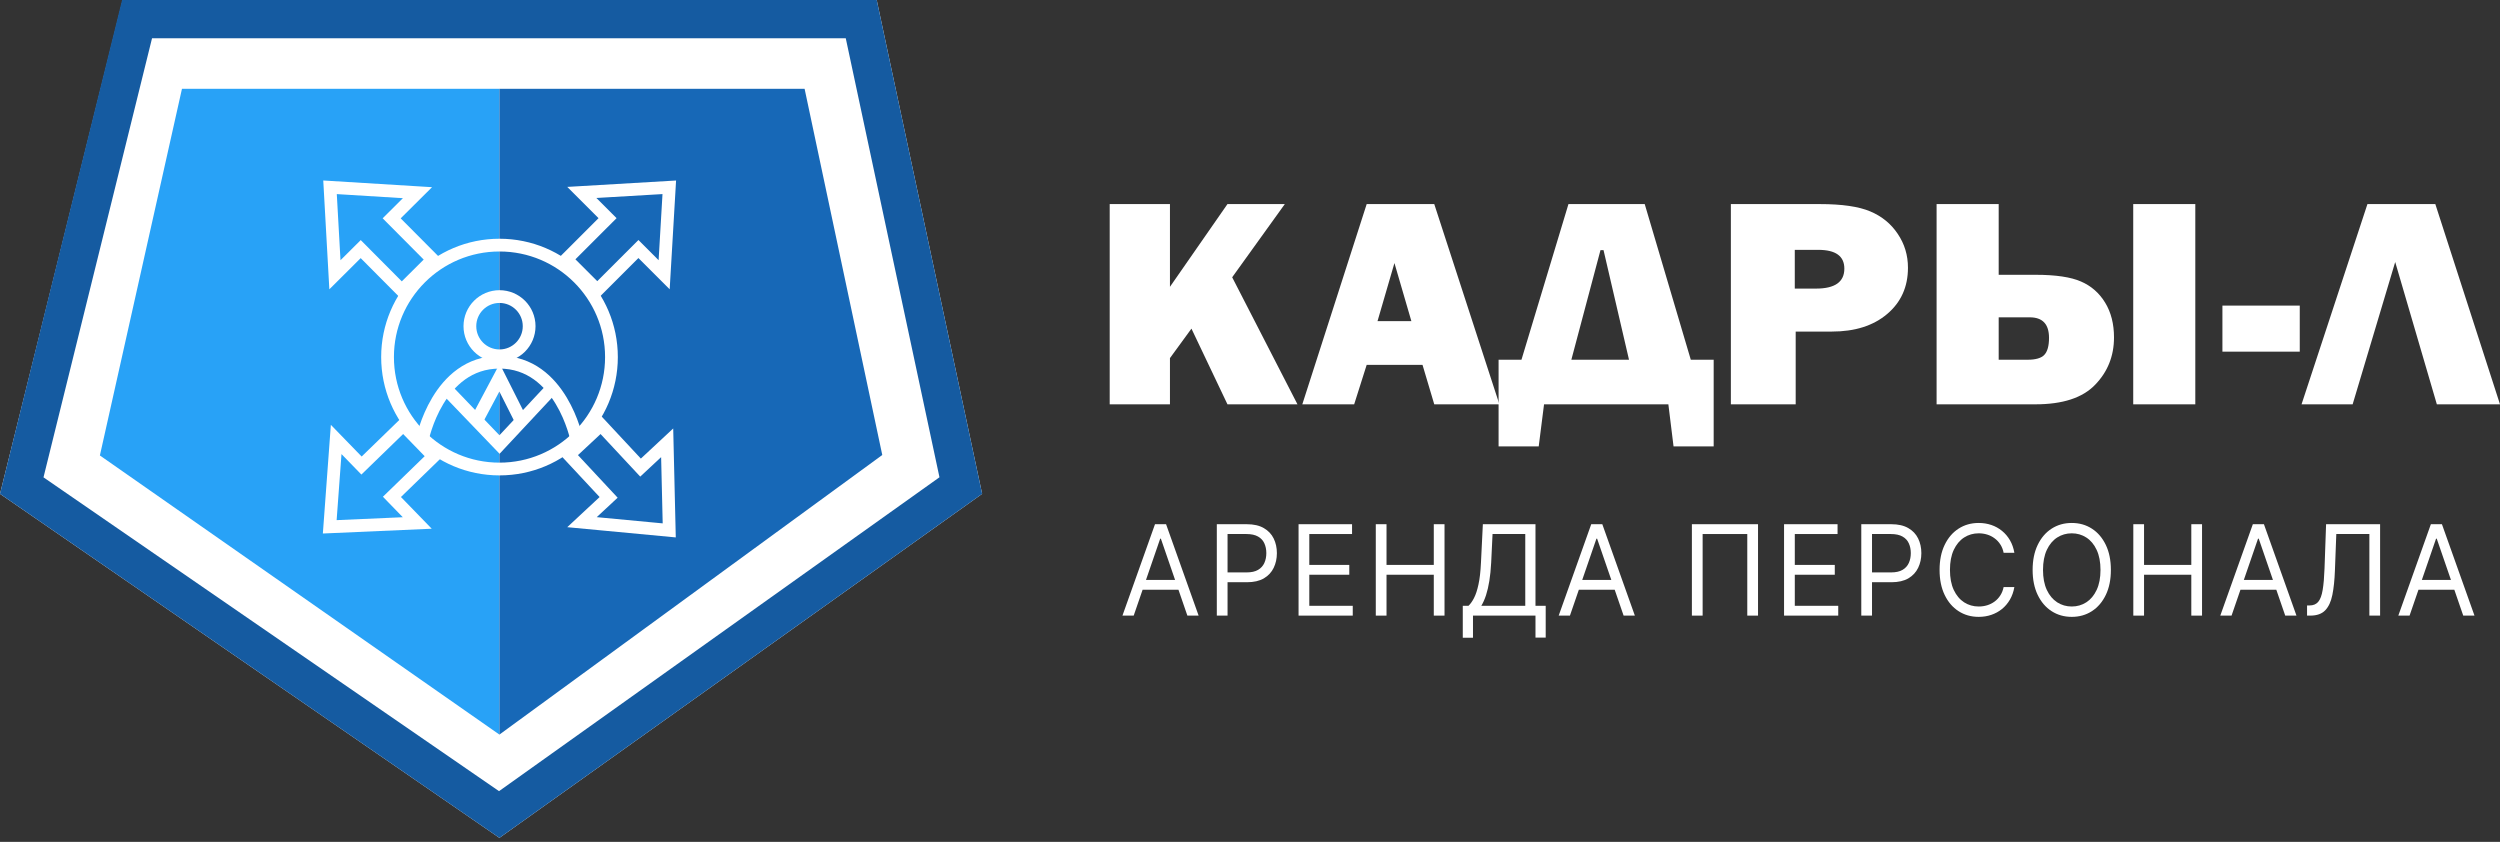
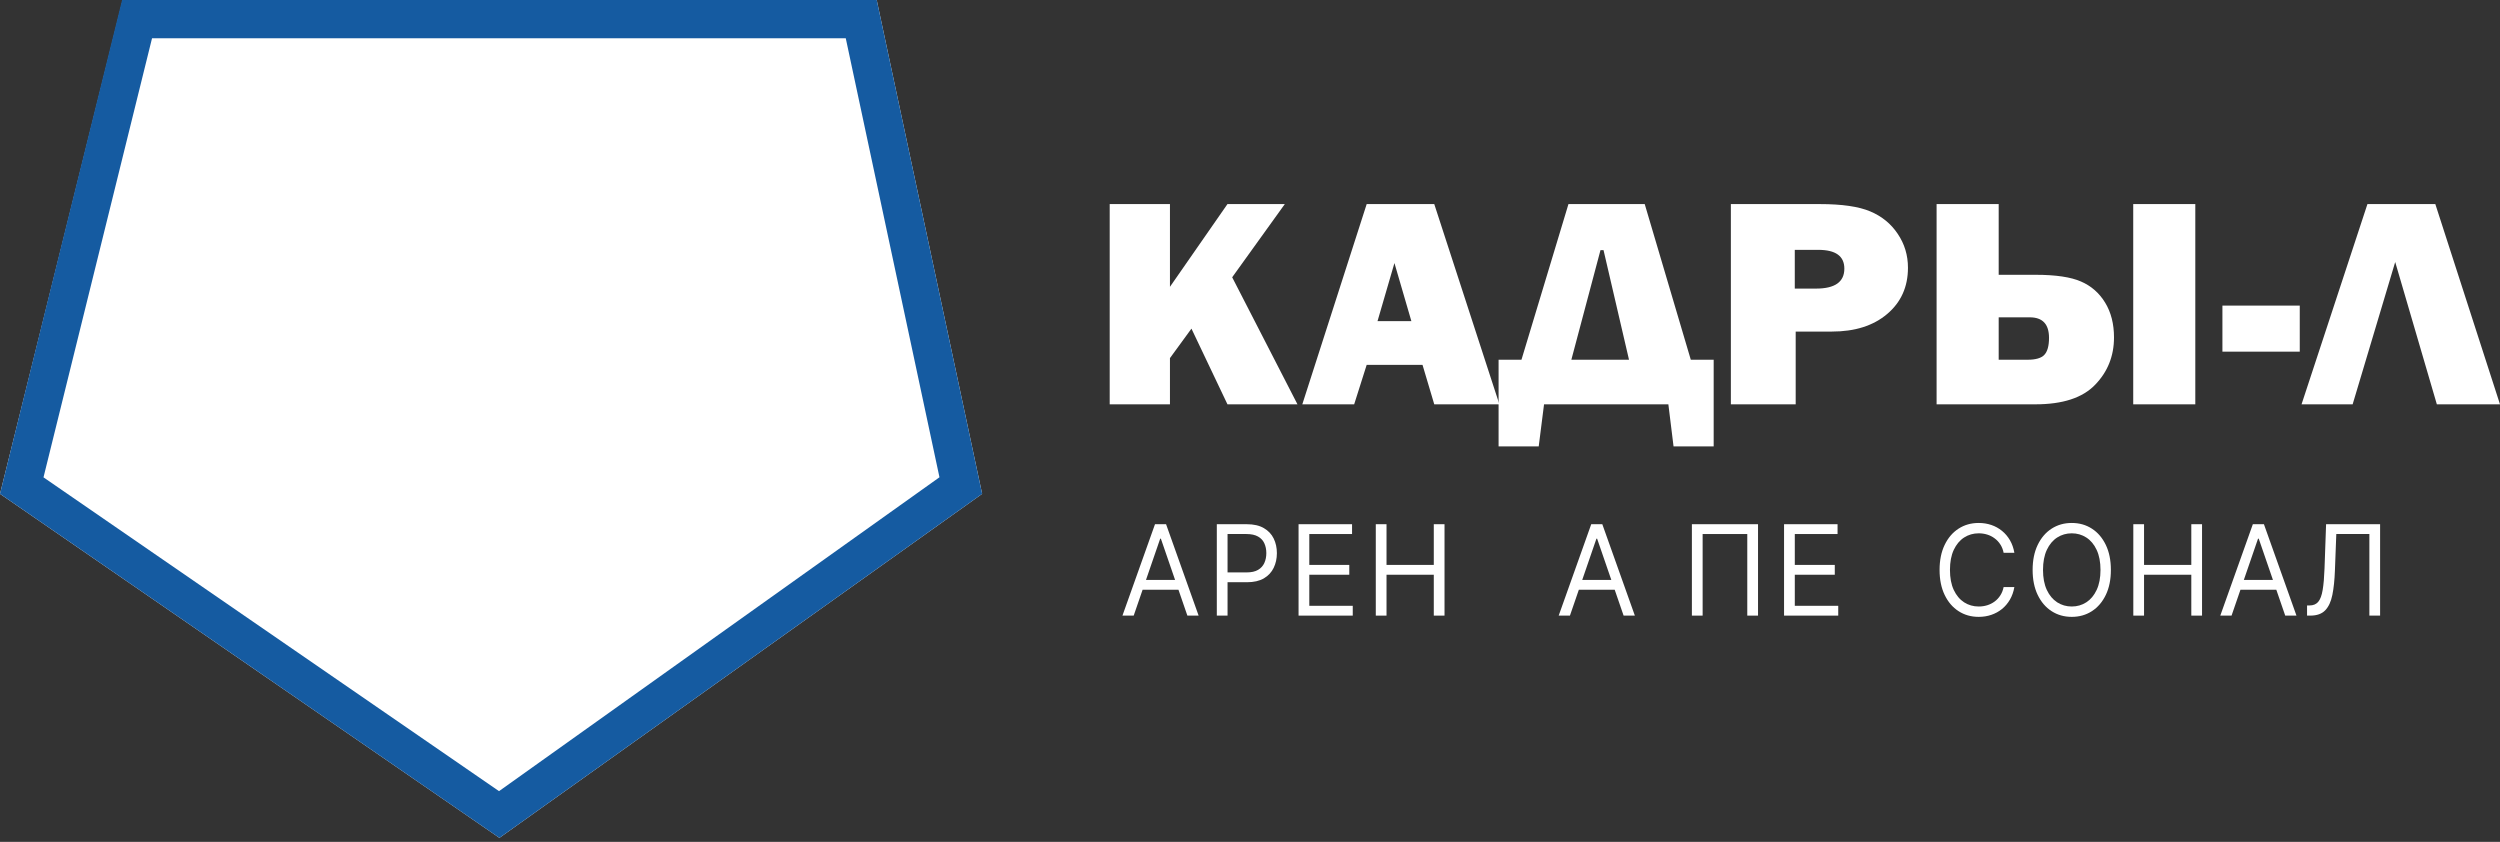
<svg xmlns="http://www.w3.org/2000/svg" width="196" height="66" viewBox="0 0 196 66" fill="none">
  <rect x="0" y="0" width="196" height="66" fill="#333333" stroke="none" />
  <path d="M101.722 31.699H96.233L93.41 25.765L91.724 28.076V31.699H87V16H91.724V22.487L96.233 16H100.729L96.603 21.739L101.722 31.699Z" fill="white" />
  <path d="M112.446 31.699L111.525 28.605H107.148L106.167 31.699H102.101L107.148 16H112.446L117.552 31.699H112.446ZM107.997 25.178H110.652L109.324 20.623L107.997 25.178Z" fill="white" />
  <path d="M119.283 28.203L122.967 16H128.946L132.558 28.203H134.352V35H131.206L130.8 31.699H121.053L120.635 35H117.489V28.203H119.283ZM123.194 28.203H127.714L125.717 19.611H125.478L123.194 28.203Z" fill="white" />
  <path d="M140.782 25.995V31.699H135.7V16H142.672C144.41 16 145.73 16.192 146.63 16.575C147.539 16.958 148.257 17.545 148.783 18.335C149.317 19.125 149.584 20.01 149.584 20.991C149.584 22.487 149.042 23.694 147.958 24.614C146.874 25.535 145.427 25.995 143.617 25.995H140.782ZM140.711 22.625H142.385C143.86 22.625 144.597 22.103 144.597 21.061C144.597 20.079 143.916 19.588 142.552 19.588H140.711V22.625Z" fill="white" />
  <path d="M167.245 31.699V16H172.112V31.699H167.245ZM151.829 31.699V16H156.697V21.544H159.579C161.166 21.544 162.357 21.72 163.155 22.073C163.952 22.418 164.582 22.97 165.044 23.729C165.507 24.488 165.738 25.396 165.738 26.455C165.738 27.911 165.244 29.15 164.255 30.169C163.274 31.189 161.716 31.699 159.579 31.699H151.829ZM156.697 28.203H158.969C159.599 28.203 160.033 28.076 160.273 27.823C160.52 27.563 160.643 27.118 160.643 26.489C160.643 25.416 160.141 24.879 159.136 24.879H156.697V28.203Z" fill="white" />
  <path d="M180.301 23.959V27.57H174.238V23.959H180.301Z" fill="white" />
  <path d="M184.447 31.699H180.441L185.607 16H190.929L196 31.699H191.049L187.784 20.543L184.447 31.699Z" fill="white" />
  <path d="M9.621 0H68.734L77 38.718L39.153 65.689L0 38.718L9.621 0Z" fill="white" />
  <path d="M1.705 38.071L10.745 1.5H67.521L75.327 38.068L39.138 63.858L1.705 38.071Z" stroke="#155BA1" stroke-width="3" />
-   <path d="M14.267 6.96H39.153V57.591L7.831 35.708L14.267 6.96Z" fill="#28A2F7" />
-   <path d="M63.08 6.96H39.153V57.591L69.17 35.672L63.08 6.96Z" fill="#1768B7" />
  <circle cx="39.161" cy="27.994" r="8.777" stroke="white" />
  <path d="M47.632 17.104L44.405 20.33L46.825 22.75L50.052 19.524L52.069 21.54L52.472 14.684L45.615 15.087L47.632 17.104Z" stroke="white" />
  <path d="M28.28 19.53L31.498 22.766L33.925 20.353L30.707 17.117L32.73 15.106L25.874 14.684L26.258 21.542L28.28 19.53Z" stroke="white" />
  <path d="M30.727 38.955L34.001 35.776L31.617 33.321L28.343 36.499L26.356 34.453L25.852 41.303L32.714 41.001L30.727 38.955Z" stroke="white" />
  <path d="M50.219 36.66L47.108 33.322L44.605 35.656L47.716 38.994L45.629 40.938L52.468 41.583L52.306 34.716L50.219 36.66Z" stroke="white" />
  <circle cx="39.162" cy="25.574" r="2.323" stroke="white" />
  <path d="M33.112 34.447C33.112 34.447 34.322 28.398 39.162 28.398C44.002 28.398 45.212 34.447 45.212 34.447" stroke="white" />
  <path d="M35.011 30.532L39.162 34.851L43.195 30.532" stroke="white" />
  <path d="M40.89 33.041L39.162 29.607L37.336 33.04" stroke="white" />
  <path d="M88.882 48.264H88L90.552 41.098H91.42L93.972 48.264H93.09L91.013 42.232H90.959L88.882 48.264ZM89.208 45.465H92.764V46.235H89.208V45.465Z" fill="white" />
  <path d="M95.398 48.264V41.098H97.746C98.291 41.098 98.737 41.2 99.083 41.402C99.431 41.603 99.689 41.875 99.857 42.218C100.024 42.561 100.108 42.943 100.108 43.365C100.108 43.788 100.024 44.172 99.857 44.517C99.692 44.862 99.436 45.137 99.09 45.343C98.744 45.545 98.3 45.647 97.76 45.647H96.077V44.877H97.733C98.106 44.877 98.406 44.811 98.632 44.678C98.858 44.545 99.022 44.365 99.124 44.139C99.228 43.91 99.28 43.652 99.28 43.365C99.28 43.078 99.228 42.822 99.124 42.596C99.022 42.369 98.857 42.192 98.629 42.064C98.4 41.933 98.097 41.868 97.719 41.868H96.24V48.264H95.398Z" fill="white" />
  <path d="M101.807 48.264V41.098H106.001V41.868H102.649V44.289H105.784V45.059H102.649V47.495H106.056V48.264H101.807Z" fill="white" />
  <path d="M107.862 48.264V41.098H108.703V44.289H112.409V41.098H113.25V48.264H112.409V45.059H108.703V48.264H107.862Z" fill="white" />
-   <path d="M114.682 50V47.495H115.13C115.283 47.35 115.428 47.146 115.564 46.882C115.702 46.616 115.818 46.262 115.913 45.818C116.011 45.373 116.075 44.807 116.107 44.121L116.256 41.098H120.382V47.495H121.183V49.986H120.382V48.264H115.482V50H114.682ZM116.134 47.495H119.581V41.868H117.016L116.908 44.121C116.88 44.644 116.833 45.117 116.765 45.542C116.697 45.964 116.61 46.339 116.504 46.665C116.397 46.989 116.274 47.266 116.134 47.495Z" fill="white" />
  <path d="M123.083 48.264H122.201L124.753 41.098H125.621L128.173 48.264H127.291L125.214 42.232H125.16L123.083 48.264ZM123.409 45.465H126.965V46.235H123.409V45.465Z" fill="white" />
  <path d="M137.829 41.098V48.264H136.987V41.868H133.486V48.264H132.644V41.098H137.829Z" fill="white" />
  <path d="M139.87 48.264V41.098H144.064V41.868H140.712V44.289H143.847V45.059H140.712V47.495H144.118V48.264H139.87Z" fill="white" />
-   <path d="M145.925 48.264V41.098H148.273C148.818 41.098 149.264 41.2 149.61 41.402C149.958 41.603 150.216 41.875 150.383 42.218C150.551 42.561 150.634 42.943 150.634 43.365C150.634 43.788 150.551 44.172 150.383 44.517C150.218 44.862 149.963 45.137 149.617 45.343C149.27 45.545 148.827 45.647 148.286 45.647H146.604V44.877H148.259C148.633 44.877 148.932 44.811 149.159 44.678C149.385 44.545 149.549 44.365 149.651 44.139C149.755 43.91 149.807 43.652 149.807 43.365C149.807 43.078 149.755 42.822 149.651 42.596C149.549 42.369 149.384 42.192 149.155 42.064C148.927 41.933 148.624 41.868 148.246 41.868H146.766V48.264H145.925Z" fill="white" />
  <path d="M157.926 43.337H157.084C157.035 43.088 156.947 42.869 156.823 42.68C156.701 42.491 156.552 42.332 156.375 42.204C156.201 42.073 156.008 41.975 155.795 41.91C155.582 41.844 155.361 41.812 155.13 41.812C154.709 41.812 154.328 41.922 153.986 42.141C153.647 42.36 153.377 42.683 153.175 43.11C152.976 43.537 152.877 44.061 152.877 44.681C152.877 45.302 152.976 45.825 153.175 46.252C153.377 46.679 153.647 47.002 153.986 47.222C154.328 47.441 154.709 47.55 155.13 47.55C155.361 47.55 155.582 47.518 155.795 47.453C156.008 47.387 156.201 47.29 156.375 47.162C156.552 47.032 156.701 46.872 156.823 46.683C156.947 46.491 157.035 46.272 157.084 46.025H157.926C157.863 46.391 157.747 46.719 157.58 47.008C157.412 47.297 157.204 47.544 156.955 47.746C156.707 47.947 156.427 48.1 156.117 48.205C155.81 48.31 155.481 48.362 155.13 48.362C154.537 48.362 154.01 48.213 153.549 47.914C153.087 47.616 152.724 47.191 152.46 46.641C152.195 46.09 152.063 45.437 152.063 44.681C152.063 43.925 152.195 43.272 152.46 42.722C152.724 42.171 153.087 41.746 153.549 41.448C154.01 41.149 154.537 41 155.13 41C155.481 41 155.81 41.053 156.117 41.157C156.427 41.262 156.707 41.416 156.955 41.619C157.204 41.82 157.412 42.065 157.58 42.354C157.747 42.641 157.863 42.969 157.926 43.337Z" fill="white" />
  <path d="M165.493 44.681C165.493 45.437 165.361 46.09 165.096 46.641C164.831 47.191 164.468 47.616 164.007 47.914C163.545 48.213 163.018 48.362 162.426 48.362C161.833 48.362 161.306 48.213 160.844 47.914C160.383 47.616 160.02 47.191 159.755 46.641C159.49 46.09 159.358 45.437 159.358 44.681C159.358 43.925 159.49 43.272 159.755 42.722C160.02 42.171 160.383 41.746 160.844 41.448C161.306 41.149 161.833 41 162.426 41C163.018 41 163.545 41.149 164.007 41.448C164.468 41.746 164.831 42.171 165.096 42.722C165.361 43.272 165.493 43.925 165.493 44.681ZM164.679 44.681C164.679 44.061 164.578 43.537 164.377 43.11C164.177 42.683 163.907 42.36 163.566 42.141C163.226 41.922 162.846 41.812 162.426 41.812C162.005 41.812 161.624 41.922 161.282 42.141C160.943 42.36 160.672 42.683 160.471 43.11C160.272 43.537 160.172 44.061 160.172 44.681C160.172 45.302 160.272 45.825 160.471 46.252C160.672 46.679 160.943 47.002 161.282 47.222C161.624 47.441 162.005 47.55 162.426 47.55C162.846 47.55 163.226 47.441 163.566 47.222C163.907 47.002 164.177 46.679 164.377 46.252C164.578 45.825 164.679 45.302 164.679 44.681Z" fill="white" />
  <path d="M167.252 48.264V41.098H168.093V44.289H171.799V41.098H172.64V48.264H171.799V45.059H168.093V48.264H167.252Z" fill="white" />
  <path d="M174.954 48.264H174.071L176.623 41.098H177.492L180.043 48.264H179.161L177.085 42.232H177.03L174.954 48.264ZM175.279 45.465H178.835V46.235H175.279V45.465Z" fill="white" />
  <path d="M180.873 48.264V47.467H181.076C181.366 47.467 181.591 47.371 181.751 47.18C181.912 46.988 182.027 46.679 182.097 46.252C182.17 45.825 182.218 45.26 182.243 44.555L182.365 41.098H186.6V48.264H185.759V41.868H183.166L183.058 44.723C183.031 45.474 182.964 46.114 182.857 46.641C182.751 47.168 182.565 47.57 182.298 47.848C182.031 48.126 181.642 48.264 181.13 48.264H180.873Z" fill="white" />
-   <path d="M188.91 48.264H188.028L190.58 41.098H191.448L194 48.264H193.118L191.041 42.232H190.987L188.91 48.264ZM189.236 45.465H192.792V46.235H189.236V45.465Z" fill="white" />
</svg>